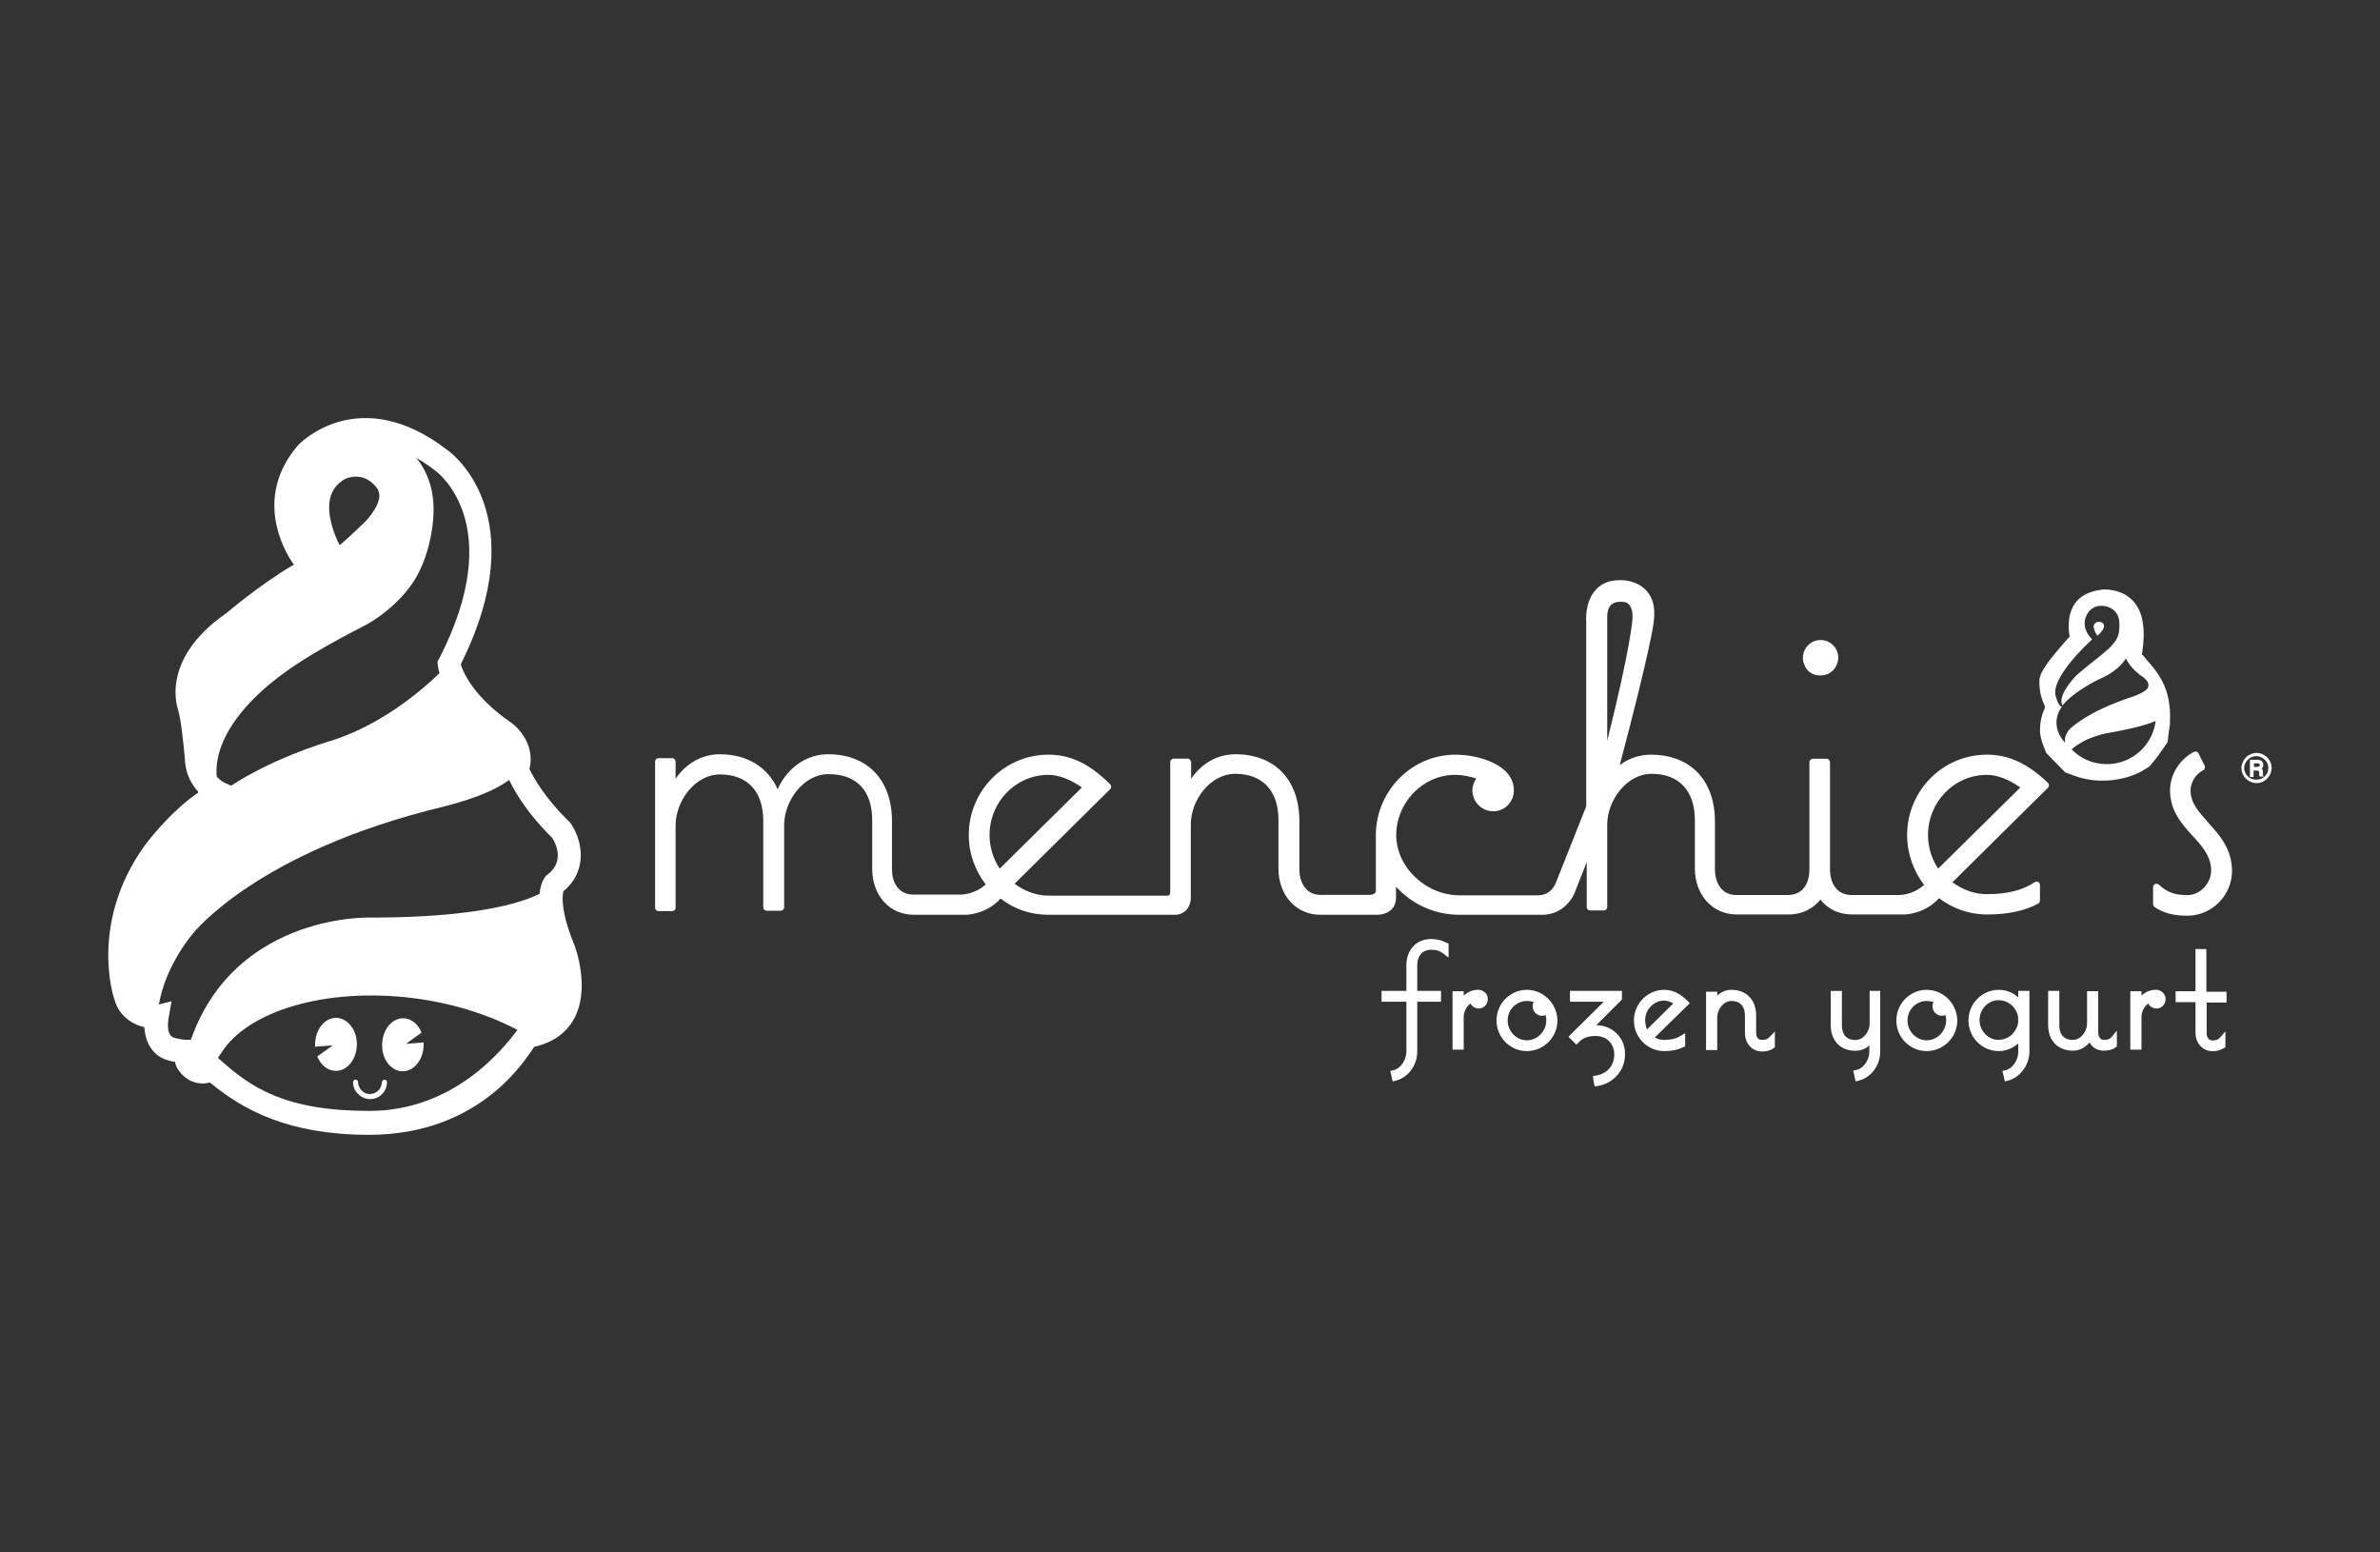
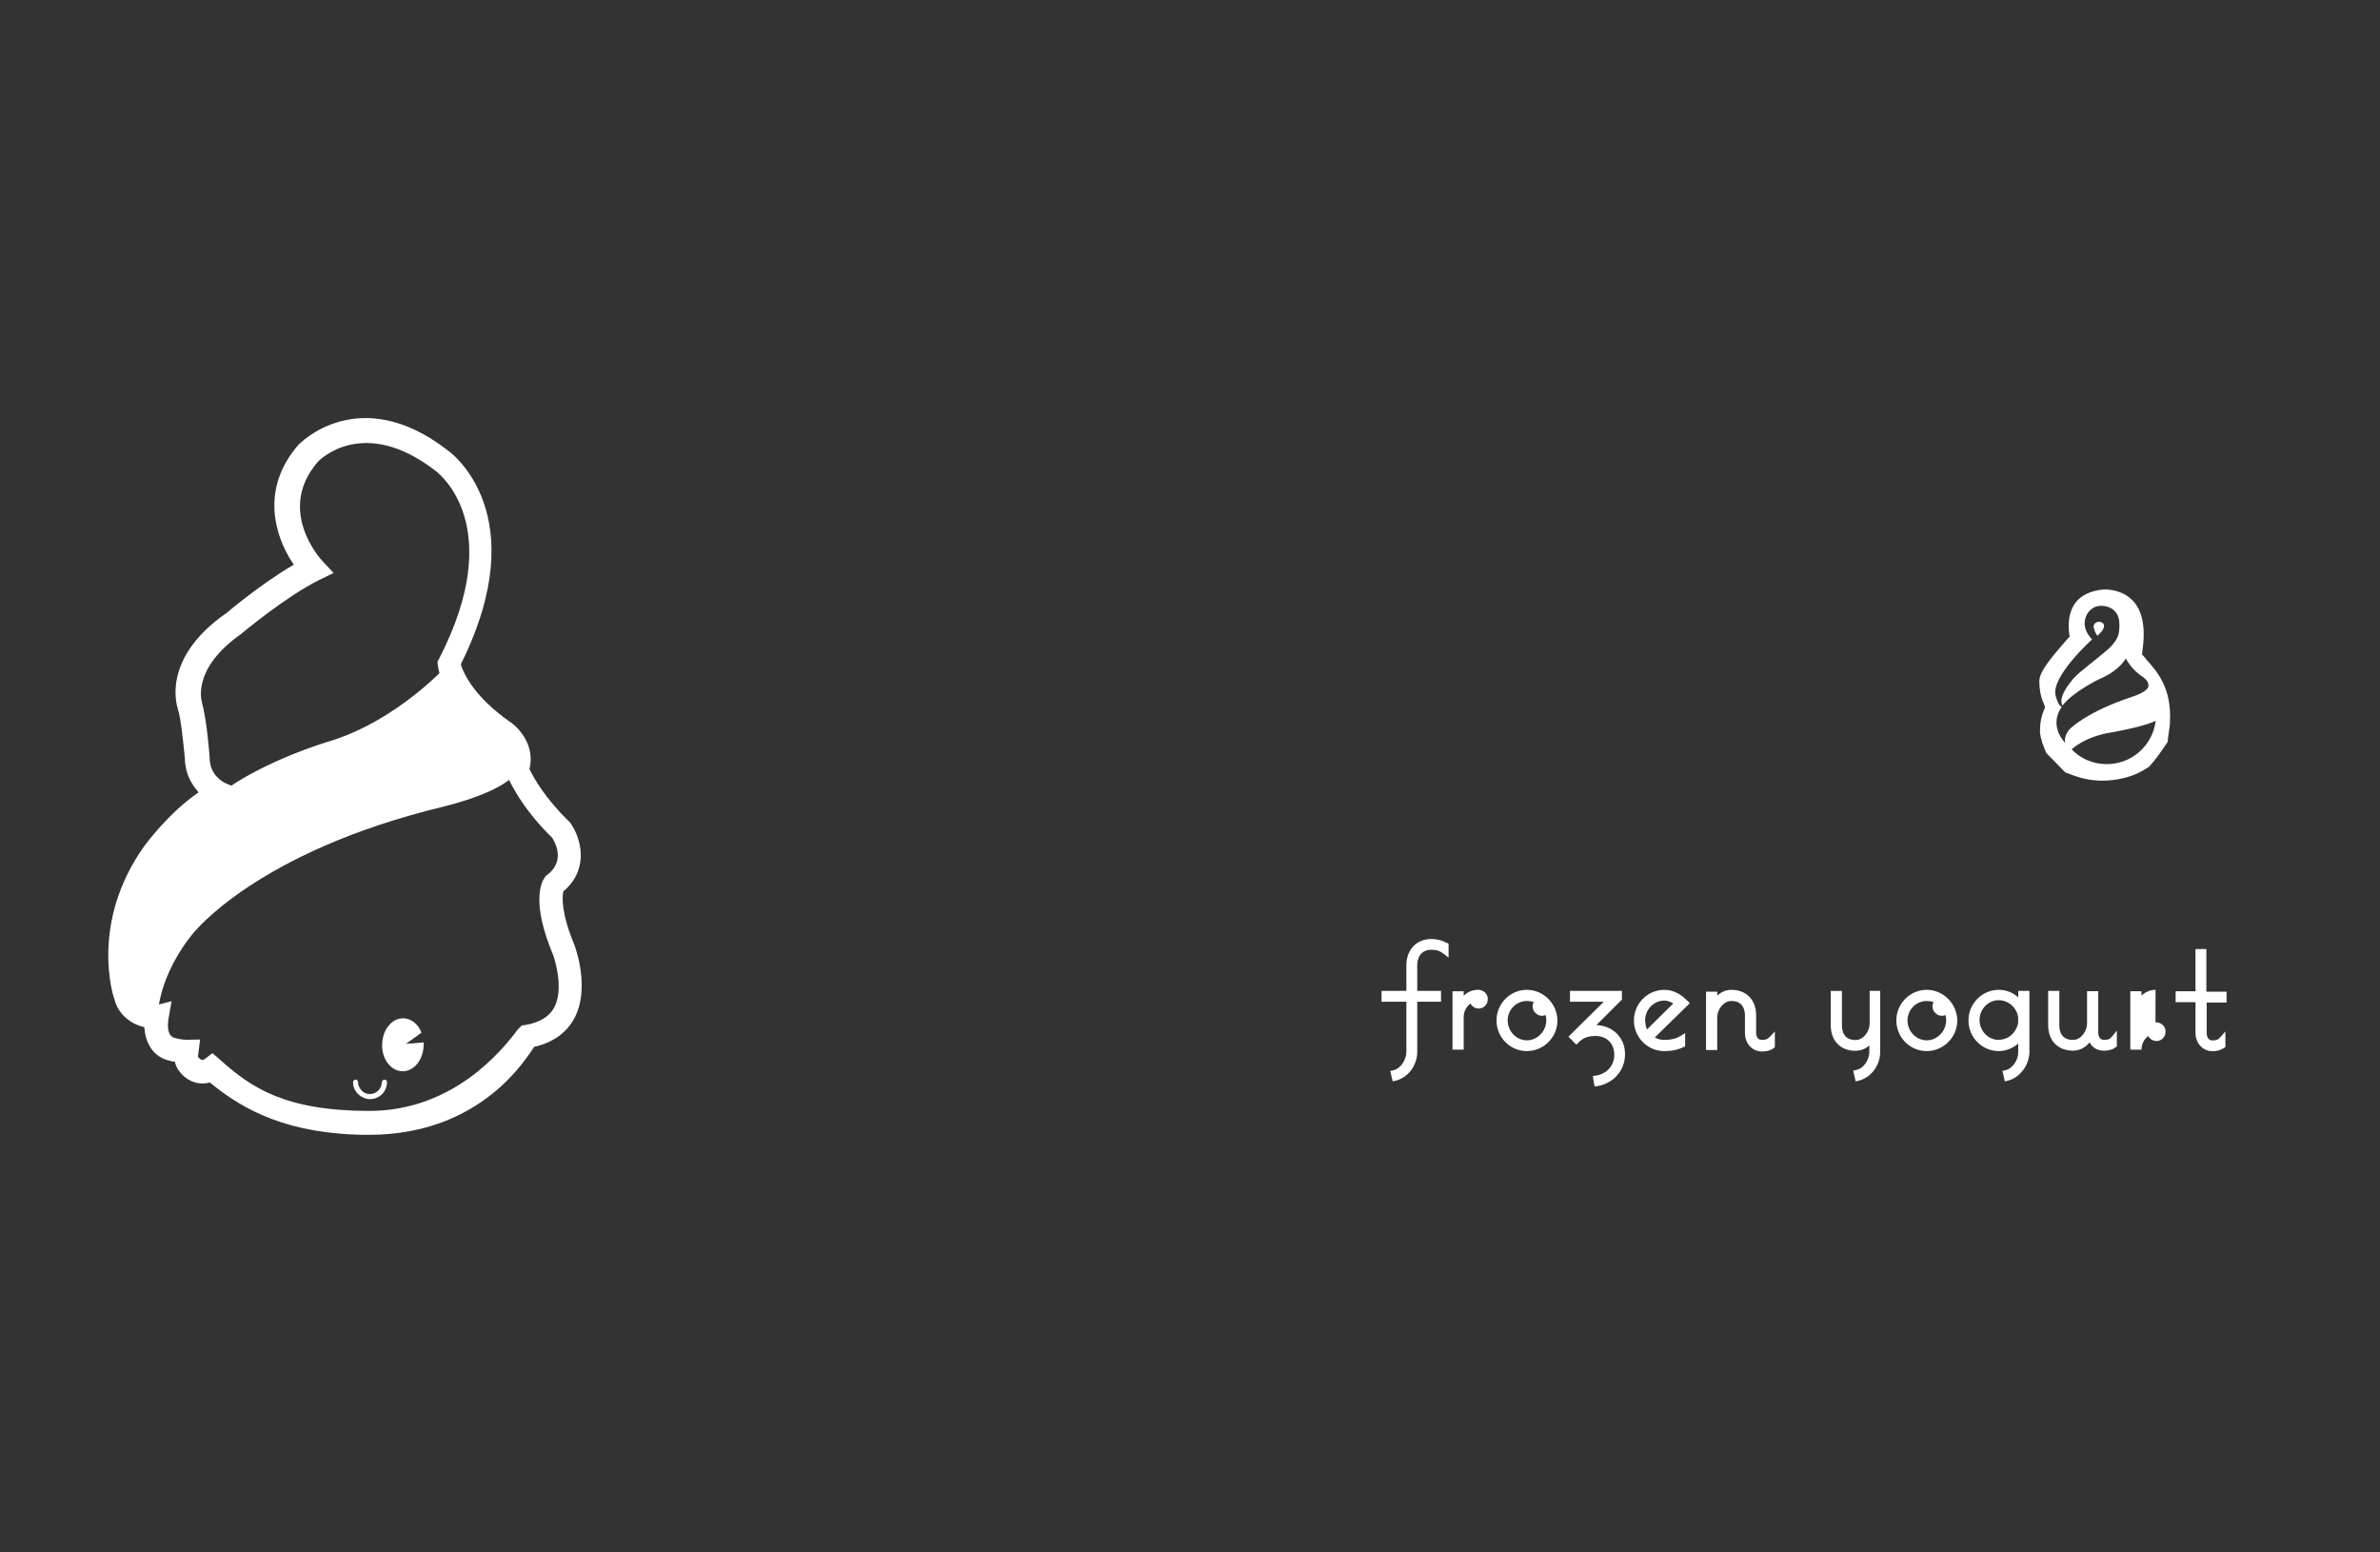
<svg xmlns="http://www.w3.org/2000/svg" id="Layer_1" data-name="Layer 1" viewBox="0 0 230 150">
  <rect x="0" y="0" width="230" height="150" fill="#333333" stroke="none" />
  <defs>
    <style> .cls-1 { fill: #fff; } </style>
  </defs>
  <path class="cls-1" d="M19.16,76.58c-2.93,2.02-5.12,5.05-5.23,5.19-5.26,7.39-3,14.46-2.89,14.74l.03.07c.31,1.29,1.43,2.33,2.82,2.65h.03l.03.07c.1,1.29.7,2.82,2.51,3.21.07.03.21.07.38.07h.07v.07c.1.35.24.66.49.94.45.59,1.11.98,1.85,1.08.35.03.66.03.98-.07h.03l.07.03c3.21,2.65,7.6,5.02,15.33,5.02,11.01,0,15.33-7.66,15.92-8.43l.07-.1h.1c1.71-.42,2.93-1.29,3.69-2.61,1.67-2.96.14-7,.07-7.21-1.29-3.1-1.18-4.6-1.08-5.12l.03-.1.07-.03c2.4-2.09,1.67-5.05.56-6.58l-.07-.07-.07-.07c-2.26-2.19-3.38-4.18-3.76-4.98l-.03-.03.03-.1c.49-2.23-1.01-3.9-1.99-4.53-3.34-2.37-4.32-4.49-4.63-5.37l-.03-.14.03-.07c7.11-14.35-.91-20.31-1.25-20.56-8.64-6.72-14.42-.63-14.49-.56-3.66,4.22-2.3,8.74-.56,11.39l.14.17-.17.1c-3.07,1.81-6.31,4.53-6.45,4.67l.07-.07c-6.45,4.49-4.7,9.2-4.63,9.37l-.03-.07c.31.94.56,3.69.66,4.67v-.07c0,1.5.59,2.54,1.22,3.27l.07.07v.1M50.07,99.43c-1.53,2.06-6.27,7.91-14.39,7.91s-11.43-2.26-14.42-4.95l-.73-.63-.77.59s-.14.07-.24.07c-.1-.03-.21-.1-.31-.21-.07-.07-.1-.17-.07-.21l.03-.24.17-1.32-1.36.03c-.17,0-.7-.07-1.05-.17-.94-.17-.66-1.71-.66-1.78l.31-1.78-1.74.45c.1-.03.21-.03.21-.03-.07,0-.24-.03-.38-.07h-.14c-.66-.07-1.18-.52-1.25-1.08l-.1-.7-.7-.21.77.73c-.07-.24-1.99-6.24,2.58-12.65.03-.03,2.75-3.87,5.96-5.4l2.3-1.11-2.33-1.01c-.14-.07-1.5-.73-1.5-2.44v-.07c-.03-.38-.31-3.83-.73-5.19v-.07c-.03-.1-1.08-3.24,3.8-6.65l.03-.03.03-.03s4.25-3.55,7.42-5.12l1.43-.7-1.08-1.15c-.17-.17-4.49-4.91-.45-9.58.14-.17,4.42-4.53,11.39.87.31.24,6.93,5.3.35,18.12l-.17.31.03.35c.03.38.56,3.73,5.71,7.39.17.14,1.43,1.01.94,2.33l-.14.38.14.42c.03.1,1.11,2.96,4.49,6.24l-.14-.17c.24.35,1.43,2.26-.42,3.66l-.14.1-.1.14c-.35.49-1.32,2.44.8,7.49.31.87,1.01,3.52.07,5.16-.49.84-1.36,1.36-2.65,1.6l-.45.07-.35.35Z" />
-   <path class="cls-1" d="M53.55,85.39s-1.08,1.5.94,6.38c0,0,2.79,7.25-3.45,8.33-2.96-1.78-6.79-3.1-11.11-3.66-8.5-1.05-16.03,1.25-18.57,5.33-.31.42-.59.91-.8,1.43l-.03.07c-.31.24-.7.35-1.08.31-.8-.1-1.5-.91-1.39-1.71l.03-.28c3.83-13.27,17.49-12.93,17.49-12.93,15.68.03,17.98-3.27,17.98-3.27M41.88,50c-.17,2.26-.87,4.81-2.23,6.65-1.01,1.39-2.58,2.75-4.08,3.62-3.62,1.88-7.6,3.97-10.56,6.76-2.19,2.06-5.12,5.71-3.73,9.58,0,0-2.19-.94-2.19-3.48,0,0-.28-3.66-.7-4.95,0,0-1.57-3.97,4.22-8.01,0,0,4.29-3.66,7.63-5.3,0,0-5.26-5.61-.49-11.18,0,0,1.71-1.67,3.76-1.99,0,0,2.79-.38,5.19,1.18,1.67,1.08,2.65,2.75,3.03,4.56.17.91.21,1.74.14,2.54M34.95,45.64c-6.38-.35-2.54,7.77-2.54,7.77,9.23-6.34,2.54-7.77,2.54-7.77" />
  <path class="cls-1" d="M43.45,64.04s-4.91,5.57-11.67,7.6c0,0-6.2,1.81-10.45,4.98l-.1.03c-3.48,1.71-6.34,5.75-6.34,5.75-4.98,7-2.68,13.73-2.68,13.73v.03c.17,1.05,1.11,1.88,2.3,2.02,0,0,.56.14.7.07l.03-.07c.21-4.32,3.41-7.98,3.41-7.98,0,0,6.13-7.91,24.21-12.26,6.86-1.74,7.21-3.62,7.21-3.62.87-2.26-1.36-3.69-1.36-3.69-4.91-3.52-5.26-6.58-5.26-6.58" />
-   <path class="cls-1" d="M32.82,52.68l-.1-.21c-.49-1.01-1.18-2.86-.8-4.39.21-.77.66-1.36,1.39-1.78.07-.03,1.64-.84,2.96.66.45.49.8,1.32-.7,3.14-.21.28-1.78,1.74-2.61,2.47l-.14.1M32.61,54.11c.77.07,3.87-3.24,3.9-3.27.56-.7,2.26-2.82.66-4.63-1.57-1.74-3.55-1.36-4.39-.91-1.01.59-1.67,1.43-1.95,2.51-.66,2.58,1.11,5.64,1.29,5.99,0,0,.21.31.49.31" />
-   <path class="cls-1" d="M32.47,98.35c-1.11,0-2.02,1.15-2.02,2.58v.21l1.71-.14-1.5,1.08c.35.84,1.01,1.39,1.81,1.39,1.11,0,2.02-1.15,2.02-2.58,0-1.39-.91-2.54-2.02-2.54" />
  <path class="cls-1" d="M38.92,103.51c1.11,0,2.02-1.15,2.02-2.58v-.21l-1.71.14,1.5-1.08c-.31-.84-1.01-1.39-1.78-1.39-1.11,0-2.02,1.15-2.02,2.58-.03,1.39.87,2.54,1.99,2.54" />
  <path class="cls-1" d="M36.9,104.56c0,.63-.52,1.15-1.15,1.15-.31,0-.59-.1-.8-.35-.21-.21-.35-.49-.35-.8,0-.14-.1-.24-.24-.24s-.24.1-.24.24c0,.45.17.84.49,1.15s.73.49,1.15.49c.91,0,1.64-.73,1.64-1.64,0-.14-.1-.24-.24-.24-.14,0-.24.1-.24.24" />
  <g>
    <path class="cls-1" d="M209.56,71s.14-1.05.14-1.01v-.28c.17-3.21-1.22-4.81-2.26-5.96-.1-.14-.21-.28-.31-.38l-.14-.14.03-.17c.35-2.3.07-4.01-.91-5.02-1.15-1.22-2.89-1.08-2.89-1.08-1.22.14-2.13.56-2.68,1.32-.91,1.25-.56,3.03-.56,3.03l.03.21-.14.14-.07.07c-1.57,1.81-2.68,3.1-2.72,4.04v.14c0,.7.14,1.43.42,2.06,0,0,.14.31.14.35l-.07.17c-.28.66-.42,1.29-.42,1.92v.07c-.07.42.17,1.11.24,1.36l.35.9,1.84,1.89.84.31c.84.31,1.78.49,2.72.49.38,0,2.4,0,4.11-1.08l.44-.27c.6-.64,1.19-1.5,1.79-2.39l.07-.68ZM199.6,71.81c-1.57-1.71-.52-3.24-.52-3.24,0,0,.06-.13.18-.29-.27,0-.53-.73-.6-1.03-.52-1.85,3.52-5.47,3.52-5.47,0,0-1.36-1.22-.35-2.65,0,0,.35-.45.87-.56,0,0,.66-.14,1.25.17.42.21.7.59.8,1.01.07.17.03.38.07.56,0,.56-.03,1.01-.31,1.5-.21.35-.66.84-.98,1.08-.98.87-2.51,1.95-3.17,2.68-.45.59-1.46,1.74-1.05,2.61,1.05-1.36,3.52-2.54,3.52-2.54.1-.03.21-.1.31-.14,1.74-.8,2.3-1.88,2.3-1.88,0,0,.52,1.11,1.74,1.85,0,.07.56.35.42.91,0,0-.03.45-1.64.98-4.22,1.39-5.85,3-5.85,3,0,0-.73.63-.52,1.46ZM203.47,73.83c-1.29-.03-2.44-.56-3.27-1.43,1.53-1.32,3.66-1.6,3.66-1.6,3.38-.59,4.39-1.11,4.46-1.15-.28,2.4-2.37,4.25-4.84,4.18Z" />
    <path class="cls-1" d="M203.15,60.94s.49-.63-.14-.84c0,0-.63-.17-.7.49.07,0,0,.31.38.84,0,0,.35-.31.45-.49Z" />
  </g>
-   <path class="cls-1" d="M175.77,65.26h.28c.66-.03,1.22-.45,1.46-1.05.07-.21.14-.42.14-.66,0-.94-.77-1.71-1.71-1.71h0c-.94,0-1.71.77-1.71,1.71,0,.24.03.45.14.66.17.59.73,1.01,1.39,1.05M213.4,79.47c-.91-1.01-1.71-1.88-1.71-3.1,0-.77.49-1.57,1.22-1.95.17-.07.21-.28.14-.45l-.59-1.18c-.07-.17-.28-.21-.45-.14-1.39.73-2.3,2.19-2.3,3.73,0,1.99,1.15,3.24,2.16,4.36.94,1.01,1.81,1.99,1.81,3.38,0,1.25-1.08,2.37-2.3,2.37s-1.95-.28-2.75-1.01c-.1-.1-.24-.1-.35-.07-.14.07-.21.17-.21.31v1.64c0,.1.07.21.14.28.87.59,1.85.84,3.17.84,2.37,0,4.32-1.95,4.32-4.36-.03-2.13-1.22-3.45-2.3-4.63M192,72.92c-4.25,0-7.7,3.48-7.7,7.77,0,1.81.63,3.48,1.64,4.81-1.08.98-2.33.98-2.37.98h-4.63c-1.5,0-2.06-1.22-2.09-2.37v-10.45c0-.17-.14-.35-.35-.35h-1.29c-.17,0-.35.14-.35.35v10.45c-.03,1.15-.56,2.37-2.09,2.37h-4.98c-1.5,0-2.06-1.32-2.06-2.44v-4.67c0-3.97-2.37-6.45-6.17-6.45-1.11,0-2.16.35-3.03,1.01,3.03-11.46,3.27-13.69,3.27-13.76.03-.31.07-.59.07-.87,0-.91-.24-1.64-.73-2.19-.94-1.08-2.4-1.05-2.47-1.05-1.05-.03-1.88.28-2.47.94-1.08,1.18-.91,3.03-.91,3.14v17.77l-2.89,7.28c-.49,1.39-1.74,1.32-1.78,1.32h-7.56c-3.27,0-6.13-2.72-6.13-5.82s2.54-5.82,5.68-5.82c.7,0,1.39.14,2.06.35-.24.35-.38.73-.38,1.15,0,1.11.91,2.02,2.02,2.02s1.99-.91,1.99-2.02c0-2.51-3.48-3.45-5.64-3.45-4.18,0-7.6,3.41-7.7,7.63h0v5.54c0,.35-.56.38-.59.38h-4.74c-1.5,0-2.06-1.32-2.06-2.44v-4.7c0-3.97-2.37-6.45-6.17-6.45-1.74,0-3.27.87-4.29,2.37v-1.6c0-.17-.14-.35-.35-.35h-1.32c-.17,0-.35.14-.35.35v12.58c0,.07-.03.17-.07.24-.07.07-.17.07-.17.07h-11.53c-1.15,0-2.3-.42-3.27-1.15.52-.52,9.23-9.13,9.23-9.13.07-.07.1-.14.1-.24,0-.07-.03-.17-.1-.24-1.99-1.99-3.83-2.86-5.96-2.86-4.25,0-7.7,3.48-7.7,7.77,0,1.81.63,3.45,1.64,4.77-1.08.98-2.37.98-2.37.98h-4.6c-1.53,0-2.09-1.25-2.09-2.44v-4.67c0-3.97-2.37-6.45-6.17-6.45-2.09,0-3.94,1.29-4.88,3.38-.94-2.13-2.96-3.38-5.57-3.38-1.74,0-3.27.87-4.29,2.37v-1.64c0-.17-.14-.35-.31-.35h-1.36c-.17,0-.31.14-.31.35v14.11c0,.17.14.31.31.31h1.36c.17,0,.31-.14.31-.31v-7.98c0-2.3,1.85-4.91,4.29-4.91,2.65,0,4.18,1.64,4.18,4.46v8.4c0,.17.14.31.35.31h1.32c.17,0,.35-.14.35-.31v-7.98c0-2.3,1.85-4.91,4.29-4.91,2.72,0,4.22,1.6,4.22,4.46v4.67c0,2.61,1.67,4.46,4.04,4.46h5.05c.1,0,1.99-.07,3.31-1.57,1.29,1.01,2.89,1.57,4.63,1.57h12.3c.49,0,1.36-.35,1.46-1.53v-7.21c0-2.3,1.85-4.88,4.29-4.88,2.65,0,4.18,1.64,4.18,4.46v4.7c0,2.58,1.71,4.46,4.04,4.46h5.54c.63,0,1.78-.35,1.78-1.64v-1.08c1.5,1.67,3.69,2.72,6.13,2.72h8.01c.07,0,2.02.1,3.07-1.99,0,0,.56-1.43,1.22-3.1v4.36c0,.17.14.31.35.31h1.32c.17,0,.31-.14.31-.31v-7.98c0-2.3,1.85-4.91,4.29-4.91,2.65,0,4.18,1.64,4.18,4.46v4.67c0,2.58,1.71,4.46,4.04,4.46h5.23c1.18-.07,2.16-.56,2.86-1.43.73.91,1.78,1.43,3.07,1.43h5.09c.1,0,1.95-.07,3.31-1.57,1.29.98,2.89,1.57,4.63,1.57,2.02,0,3.66-.35,4.95-1.05.1-.07.17-.17.17-.28v-1.53c0-.1-.07-.24-.17-.28-.1-.07-.24-.03-.35.03-1.15.77-2.65,1.15-4.63,1.15-1.18,0-2.3-.42-3.31-1.15.52-.52,9.23-9.13,9.23-9.13.07-.07.1-.14.1-.24,0-.07-.03-.17-.1-.24-1.95-1.85-3.76-2.72-5.89-2.72M96.61,83.93c-.63-.94-.98-2.09-.98-3.24,0-3.21,2.54-5.82,5.68-5.82,1.01,0,2.16.45,3.24,1.22-.52.52-7.42,7.32-7.94,7.84M155.32,59.51c0-.14.03-.77.42-1.11.31-.24.73-.31,1.36-.21.03,0,.66.21.66,1.29v.31s-.14,2.61-2.44,11.78v-12.05ZM187.3,83.93c-.63-.94-.98-2.09-.98-3.24,0-3.21,2.54-5.82,5.68-5.82,1.01,0,2.16.45,3.24,1.22-.52.52-7.42,7.32-7.94,7.84" />
  <path class="cls-1" d="M139.81,91.11c-.42-.24-.94-.38-1.5-.38-1.43,0-2.4,1.05-2.4,2.54v2.47h-2.4v1.05h2.4v4.84c0,.7-.49,1.6-1.25,1.78l-.31.07.07.28.1.45.07.28.28-.07c1.18-.28,2.09-1.46,2.09-2.79v-4.84h2.3v-1.05h-2.3v-2.47c0-.73.35-1.5,1.36-1.5.52,0,.8.1,1.18.38l.49.38v-1.36l-.17-.07" />
  <path class="cls-1" d="M142.81,95.64c-.52,0-.98.21-1.36.56v-.42h-1.08v5.64h1.08v-3.14c0-.52.24-1.01.66-1.32.03.07.1.17.14.21.17.17.38.28.66.28.49,0,.87-.42.87-.91,0-.52-.42-.91-.98-.91" />
  <path class="cls-1" d="M147.55,95.64c-1.6,0-2.93,1.32-2.93,2.96s1.32,2.96,2.93,2.96,2.96-1.32,2.96-2.96c-.03-1.64-1.36-2.96-2.96-2.96M149.43,98.6c0,1.05-.87,1.92-1.88,1.92s-1.85-.87-1.85-1.92.84-1.88,1.85-1.88c.24,0,.45.03.66.1-.07.14-.1.28-.1.42,0,.49.42.91.91.91.14,0,.24-.03.35-.07.03.17.07.35.07.52" />
  <path class="cls-1" d="M154.27,99.05l1.29-1.29,1.11-1.11.07-.07v-.84h-5.02v1.05h3.27l-3.21,3.17-.21.21.21.21.35.35.21.21.21-.21c.42-.45.94-.63,1.64-.63,1.08,0,1.81.73,1.81,1.81s-.73,1.85-1.78,2.02l-.28.03.03.28.07.45.07.28.28-.03c1.57-.28,2.65-1.53,2.65-3.07.03-1.57-1.18-2.79-2.79-2.82" />
  <path class="cls-1" d="M163.3,96.93l-.21-.21c-.49-.49-1.22-1.08-2.26-1.08-1.6,0-2.93,1.32-2.93,2.96s1.32,2.96,2.93,2.96c.77,0,1.36-.14,1.85-.38l.17-.07v-1.29l-.45.28c-.38.24-.91.38-1.57.38-.31,0-.63-.07-.91-.24l3.17-3.1.21-.21M158.98,98.6c0-1.05.84-1.92,1.85-1.92.31,0,.66.14.87.28l-2.54,2.51c-.1-.28-.17-.56-.17-.87" />
  <path class="cls-1" d="M171,100.2c-.17.21-.38.28-.73.28-.52,0-.56-.52-.56-.7v-1.67c0-1.5-.94-2.47-2.4-2.47-.52,0-.98.21-1.36.56v-.38h-1.08v5.64h1.08v-3.17c0-.73.59-1.57,1.36-1.57,1.08,0,1.32.77,1.32,1.43v1.67c0,1.01.7,1.78,1.64,1.78.45,0,.84-.1,1.11-.31l.14-.1v-1.53l-.52.56" />
  <path class="cls-1" d="M180.68,95.78v3.14c0,.73-.59,1.57-1.36,1.57-1.08,0-1.32-.77-1.32-1.43v-3.31h-1.08v3.31c0,1.5.94,2.47,2.37,2.47.52,0,.98-.17,1.36-.52v.63c0,.7-.49,1.57-1.25,1.74l-.31.07.07.31.1.45.07.28.28-.07c1.18-.28,2.09-1.46,2.09-2.79v-5.89h-1.01" />
  <path class="cls-1" d="M186.19,95.64c-1.6,0-2.93,1.32-2.93,2.96s1.32,2.96,2.93,2.96,2.96-1.32,2.96-2.96c-.03-1.64-1.36-2.96-2.96-2.96M188.07,98.6c0,1.05-.87,1.92-1.88,1.92s-1.85-.87-1.85-1.92.84-1.88,1.85-1.88c.21,0,.45.03.66.1-.07.14-.1.28-.1.42,0,.49.42.91.91.91.14,0,.24-.03.35-.07.03.17.07.35.07.52" />
  <path class="cls-1" d="M195.04,95.78v.59c-.49-.45-1.15-.73-1.88-.73-1.6,0-2.93,1.32-2.93,2.96s1.32,2.96,2.93,2.96c.7,0,1.36-.28,1.88-.73v.84c0,.7-.49,1.57-1.25,1.74l-.28.07.07.28.1.45.07.28.28-.07c1.15-.28,2.09-1.5,2.09-2.79v-5.89h-1.08M193.15,100.48c-1.01,0-1.85-.87-1.85-1.92s.84-1.92,1.85-1.92c.73,0,1.43.45,1.74,1.15.07.14.14.42.14.49v.52c0,.07-.07.38-.14.49-.31.73-.98,1.18-1.74,1.18" />
  <path class="cls-1" d="M204.06,100.2c-.17.21-.38.28-.73.28-.52,0-.56-.59-.56-.7v-4.01h-1.08v3.14c0,.73-.59,1.57-1.36,1.57-1.08,0-1.32-.77-1.32-1.43v-3.31h-1.08v3.31c0,1.5.94,2.47,2.4,2.47.63,0,1.22-.31,1.6-.8.28.52.77.8,1.39.8.45,0,.84-.1,1.11-.31l.14-.1v-1.53l-.52.63" />
-   <path class="cls-1" d="M208.31,95.64c-.52,0-.98.21-1.36.56v-.42h-1.08v5.64h1.08v-3.14c0-.52.24-1.01.66-1.32.03.07.07.17.14.21.17.17.38.28.66.28.49,0,.87-.42.87-.91,0-.52-.42-.91-.98-.91" />
+   <path class="cls-1" d="M208.31,95.64c-.52,0-.98.21-1.36.56v-.42h-1.08v5.64h1.08c0-.52.24-1.01.66-1.32.03.07.07.17.14.21.17.17.38.28.66.28.49,0,.87-.42.87-.91,0-.52-.42-.91-.98-.91" />
  <path class="cls-1" d="M213.22,95.78v-4.08h-1.05v4.08h-1.92v1.05h1.92v2.96c0,1.01.7,1.78,1.64,1.78.45,0,.8-.1,1.11-.31l.14-.07v-1.53l-.52.59c-.17.21-.38.28-.73.28-.52,0-.56-.56-.56-.7v-2.96h1.92v-1.05h-1.95" />
-   <path class="cls-1" d="M219.53,74.21c0,.24-.07.49-.21.73-.14.21-.31.42-.52.52-.21.14-.45.21-.73.21-.24,0-.52-.07-.73-.21-.24-.14-.42-.31-.52-.52-.14-.21-.21-.45-.21-.73,0-.24.07-.49.21-.73.14-.24.31-.42.52-.52.21-.14.49-.21.73-.21.28,0,.49.07.73.21.24.14.42.31.52.52.14.21.21.45.21.73M219.21,74.21c0-.31-.1-.59-.35-.8-.21-.21-.49-.35-.8-.35s-.59.1-.84.35c-.21.21-.35.49-.35.8,0,.21.07.38.17.56s.24.31.42.42c.17.1.38.14.59.14s.38-.03.59-.14c.17-.1.31-.24.42-.42.1-.17.14-.35.14-.56M217.47,73.41h.7c.14,0,.24.03.31.07s.14.07.17.17c.03.07.07.14.07.24,0,.07,0,.14-.03.21s-.07.1-.14.17c.07.03.1.07.1.1.03.03.03.1.03.21,0,.21,0,.31.03.35,0,.03.03.07.07.1h-.42s-.03-.07-.03-.1v-.14c0-.14,0-.21-.03-.24,0-.03-.03-.07-.07-.07s-.07-.03-.17-.03h-.28v.63h-.35v-1.67h.03ZM217.82,73.72v.38h.28c.1,0,.17-.03.21-.03.03-.03.07-.07.07-.14s-.03-.1-.07-.14c-.03-.03-.1-.03-.21-.03h-.28v-.03Z" />
</svg>